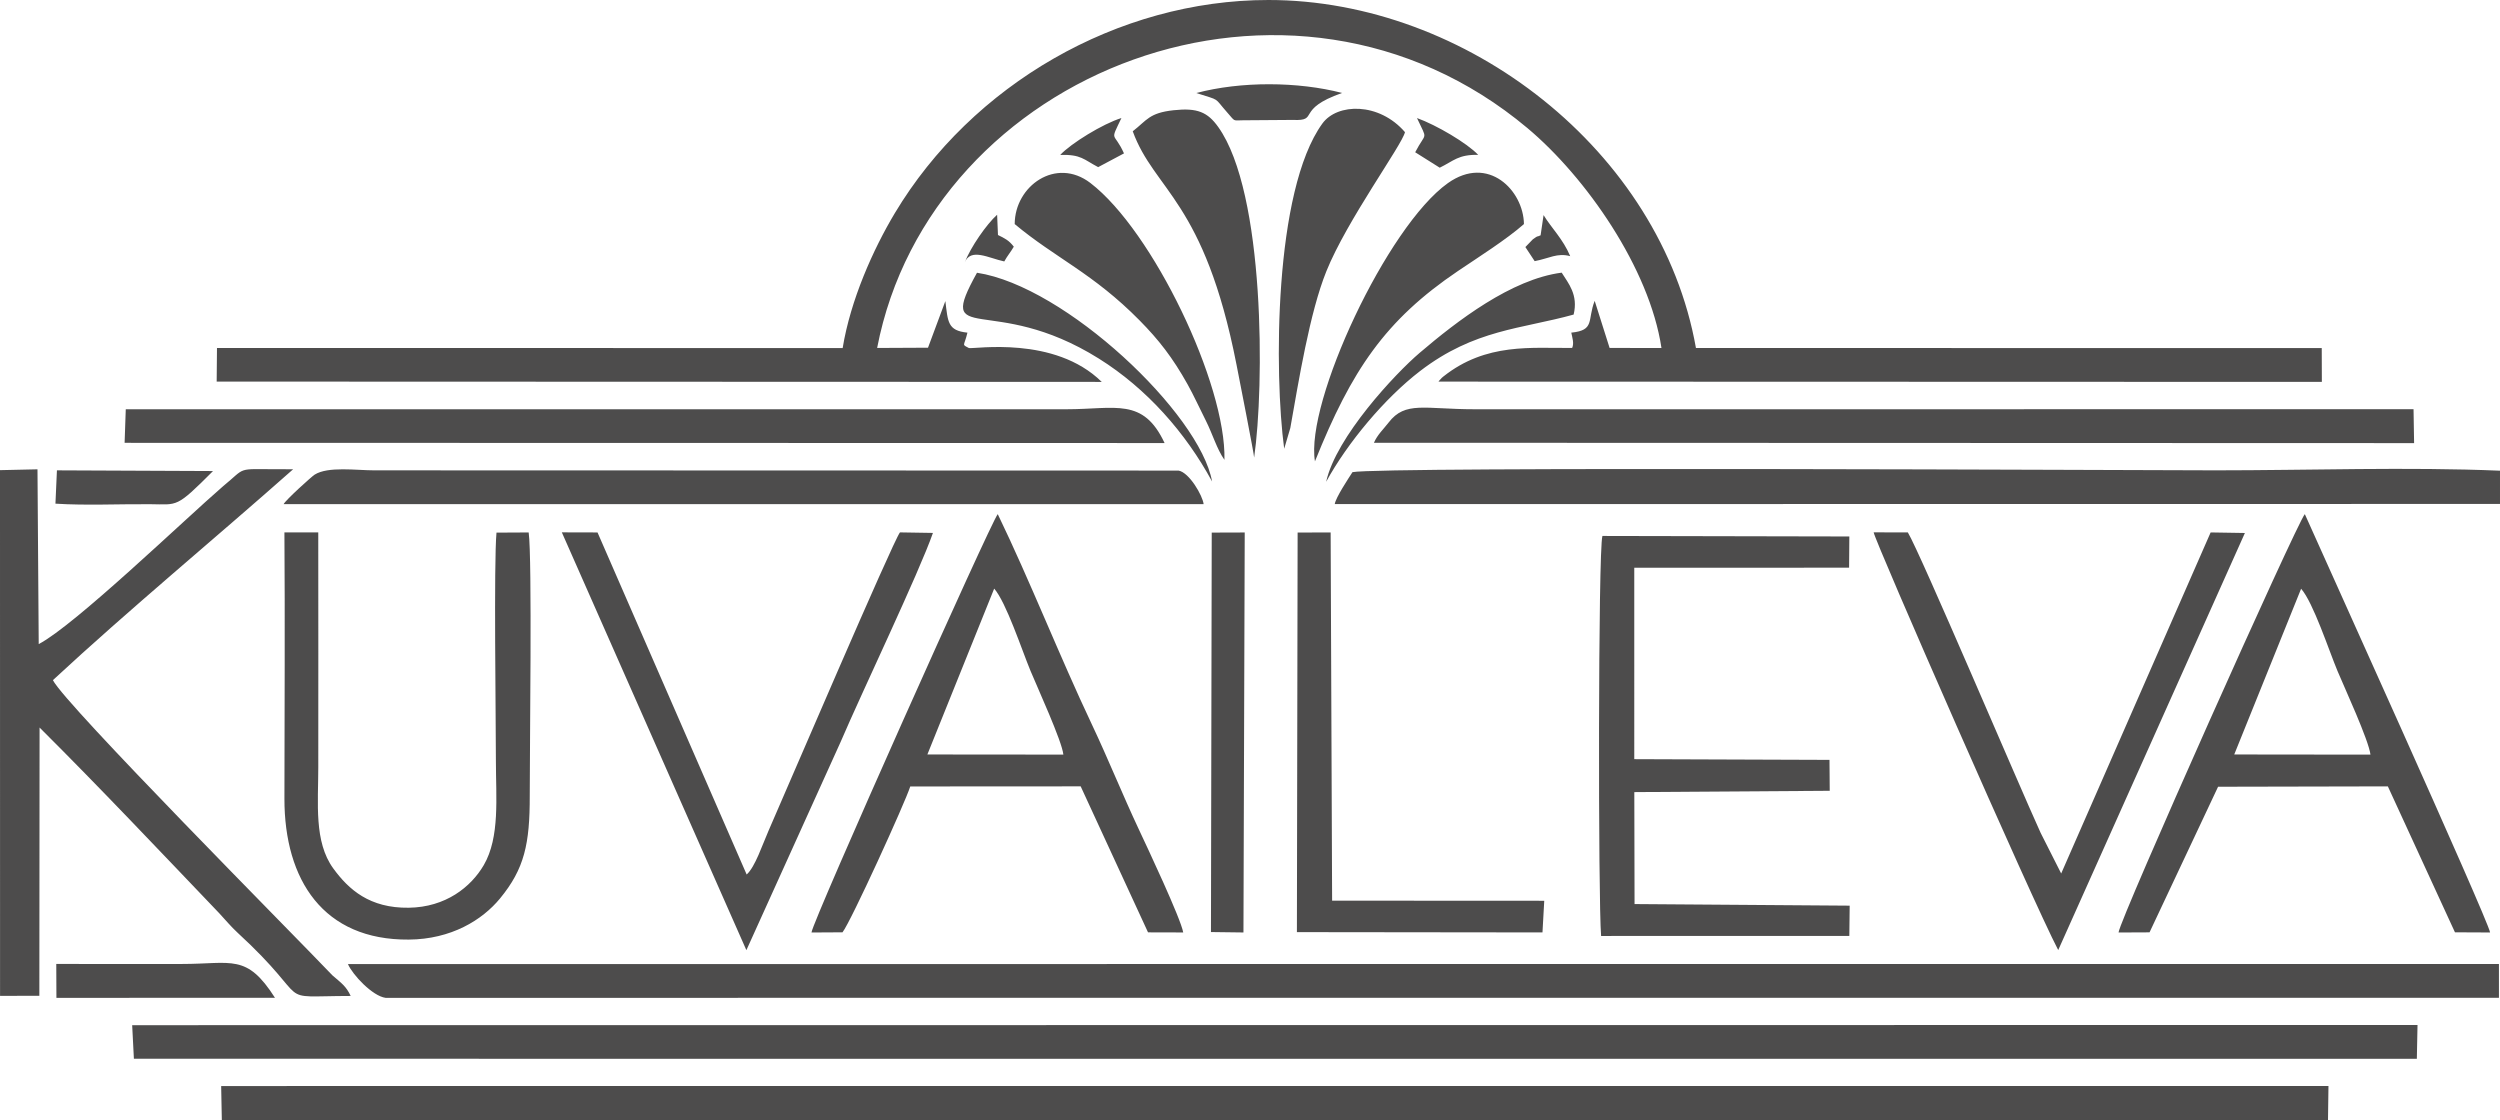
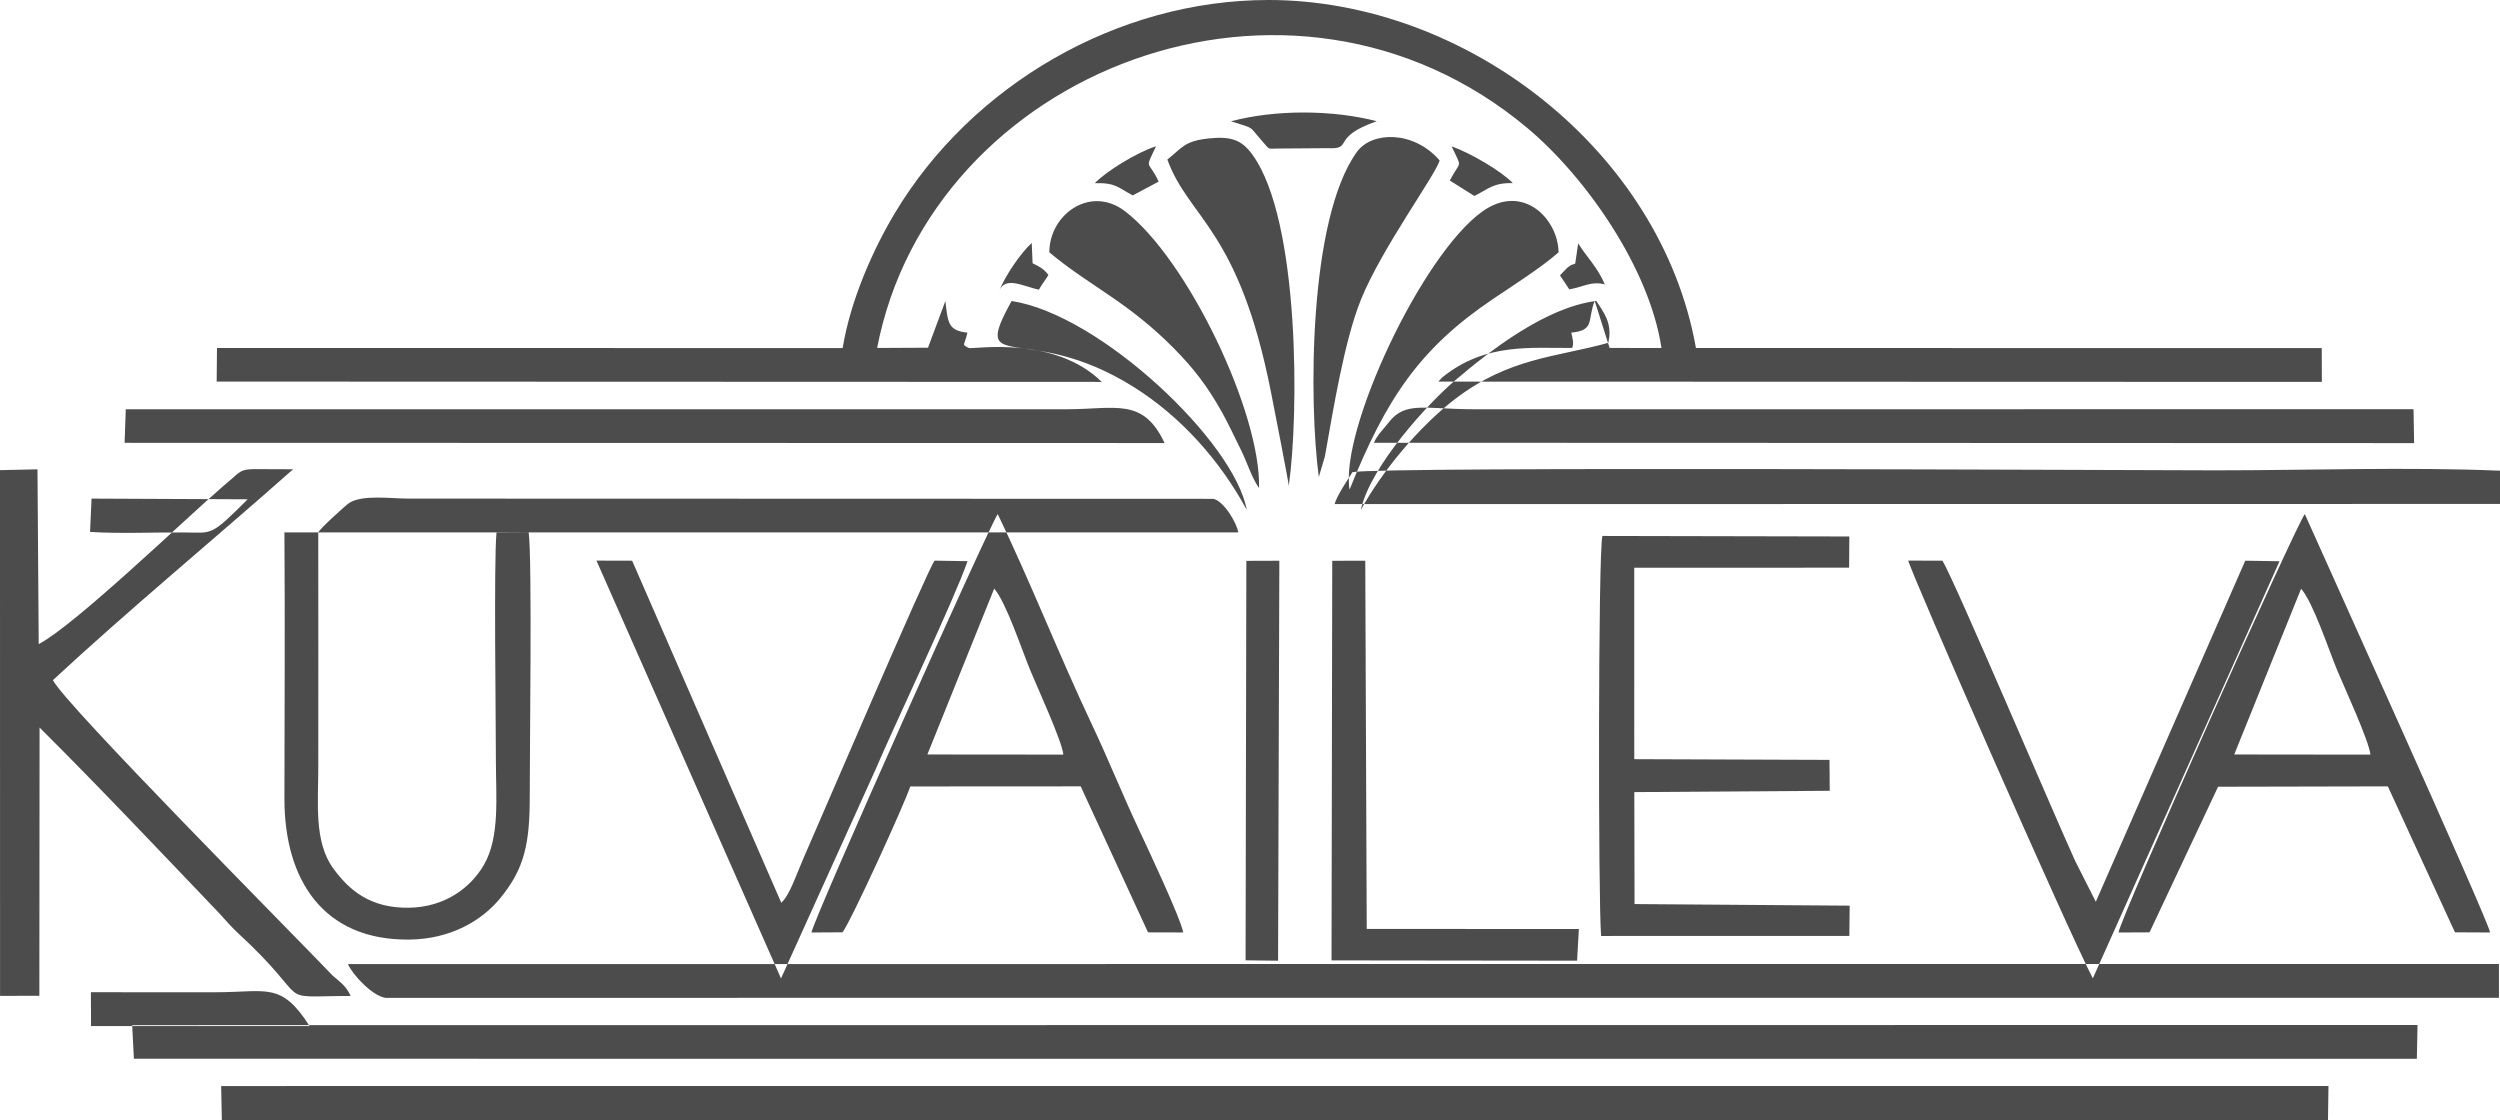
<svg xmlns="http://www.w3.org/2000/svg" xml:space="preserve" width="100%" height="100%" style="shape-rendering:geometricPrecision; text-rendering:geometricPrecision; image-rendering:optimizeQuality; fill-rule:evenodd; clip-rule:evenodd" viewBox="0 0 8118.19 3637.96">
  <defs>
    <style type="text/css">
   
    .fil0 {fill:#4D4C4C}
   
  </style>
  </defs>
  <g id="Layer_x0020_1">
-     <path class="fil0" d="M4118.97 0c-489.62,0 -963.26,275.04 -1213.15,692.01 -70.68,117.94 -143.98,282.32 -169.47,438.17l-2031.76 -0.05 -1 108.99 2874.06 1.03c-153.54,-151.38 -414.89,-105.87 -431.34,-109.96 -24.65,-13.08 -15.51,-4.41 -4.78,-49.98 -64.44,-6.56 -63.24,-34.51 -71.7,-102.5l-56.35 151.4 -165.19 0.82c173.51,-899.65 1341.92,-1359.24 2111.64,-714.03 190.1,159.36 396.49,455.18 435.33,714.24l-168.45 -0.31 -48.42 -152.92c-24.61,62.69 1.81,95.56 -76,103.26 3.13,15.78 9.77,34.25 2.82,49.64 -129.95,1.52 -278.85,-18.05 -418.48,93.06 -1.26,1 -3.46,2.9 -4.6,3.9l-7.64 8.24c-0.65,0.68 -2.35,2.76 -3.42,4.22l2868.62 0.89 -0.35 -109.84 -2032.14 -0.2c-113.67,-640.84 -746.24,-1130.08 -1388.23,-1130.08zm-3684.17 3438.08l7413.36 0.19 2.19 -109.84 -7421.15 0.58 5.6 109.07zm285.54 199.88l6839.29 0 1.54 -111.5 -6842.98 0.19 2.15 111.31zm409.53 -507.38c14.82,34.86 80,104.18 122.28,109.69l6862.6 -0.2 -0.01 -109.79 -6984.87 0.3zm-958.06 -921.97c249.34,-231.15 524.08,-458.12 780.16,-684.85l-44.41 -0.08c-144.25,-0.02 -104.96,-8.68 -183.6,55.63 -123.92,107.01 -480.55,450.8 -598.23,512.25l-3.99 -567.58 -121.74 2.71 0.18 1707.14 127.62 -0.25 0.71 -871.09c200.17,199.37 388.74,399.35 583.71,603.31 20.28,21.85 37.84,43.2 58.85,62.52 257.38,236.72 106.72,206.33 367.73,205.79 -15.01,-31.81 -29.61,-41.26 -59.18,-66.74 -119.14,-125.42 -867.47,-878.38 -907.81,-958.76zm7946.38 -572.16l0 -107.97c-298.3,-12.6 -622.35,-1.15 -923.48,-1.15 -218.54,0 -2712.02,-12.91 -2802.85,5.88 -12.6,19.51 -54.5,82.67 -57.53,103.69l3783.86 -0.45zm-3656.62 -198.67l3377.7 1.11 -1.84 -110.06 -3049.39 0.12c-162.29,0 -224.56,-27.41 -278.82,43.14 -16.01,20.81 -36.91,40.16 -47.65,65.69zm-4056.93 0.2l3377.09 0.69c-69.62,-148.91 -159.38,-109.72 -318.27,-109.72l-3055.05 -0.04 -3.77 109.07zm4794.62 1601.35l806.04 -0.16 1.13 -98.27 -698.57 -5.18 -0.78 -363.54 634.56 -4.29 -0.76 -100.37 -633.93 -2.33 -0.01 -621.52 697.58 -0.25 0.81 -101.35 -801.82 -1.68c-14.03,45.23 -13.86,1187.53 -4.25,1298.94zm-1970.86 -1127.99c38.88,44.3 89.74,199.03 117.99,267.21 21.89,52.87 102.5,228.74 106.67,271.82l-441.61 -0.41 216.95 -538.62zm-593.27 1116.7l100.74 -0.58c27.06,-34.27 203.39,-421.11 220.02,-473.63l553.4 -0.33 218.7 474.12 114.3 0.31c-8.17,-46 -117.12,-277.11 -143.85,-334.03 -53.47,-113.85 -99.62,-229 -152.8,-341.41 -105.64,-223.22 -200.04,-464.39 -305.62,-682.98 -21.43,23.64 -601.23,1320.74 -604.89,1358.53zm4837.24 -1116.29c39.62,45.08 90.13,200.08 118.13,267.04 23.32,55.75 101.17,224.09 107.1,271.69l-442.39 -0.52 217.16 -538.21zm-592.9 1116.29l100.69 -0.46 222.55 -472.83 551.31 -1.21 217.91 473.91 114.1 0.53c-6.84,-42.72 -567.76,-1281.5 -601.61,-1358.51 -25.76,28.43 -601.33,1316.19 -604.95,1358.57zm-5846 -1299.23l-109.88 -0.03c2.03,287.95 0.31,576.61 0.02,864.43 -0.26,264.98 126.96,460.08 403.8,457.86 137.61,-1.1 238.26,-63.1 296.27,-133.53 79.37,-96.34 96.86,-177.51 96.54,-333.66 -0.28,-139.25 8.15,-774.09 -3.49,-854.89l-104.51 0.56c-8.94,100.15 -1.92,600.37 -1.92,742.39 0,116.36 13.46,246.78 -39.33,337.23 -41.67,71.4 -123.94,136.81 -243.6,138.45 -126.91,1.74 -195.07,-58.8 -245.32,-127.87 -62.84,-86.37 -48.5,-211.65 -48.51,-329.15 0,-253.92 0.42,-507.88 -0.07,-761.79zm-112.42 -91.76l2987.5 0.03c-3.29,-27.77 -46.29,-102.39 -81.26,-109l-2611.9 -0.75c-58.87,0 -149.9,-13.55 -193.59,13.91 -10.22,6.42 -94.87,83.18 -100.75,95.81zm5762.57 1448.07l606.19 -1354.37 -111.25 -1.82 -485.3 1107.54 -66.82 -132.11c-71.6,-156.98 -391.84,-911.14 -431.14,-975.45l-110.98 -0.28c2.29,25.19 515.54,1196.63 599.3,1356.49zm-4259.91 0.35l305.86 -675.86c70.31,-164.07 254.63,-549.41 299.94,-679.07l-107.07 -1.75c-22.44,28.09 -372.71,845.7 -426.89,969.07 -19.48,44.36 -43.73,118.03 -70.95,141.88l-484.29 -1110.76 -115.87 -0.31 599.27 1356.8zm1787.69 -58.61l797.46 0.95 5.74 -102.79 -688.86 -0.37 -4.77 -1195.67 -107.23 0.29 -2.34 1297.59zm-533.06 -2600.58c70.32,193.39 232.34,224.56 336.83,757.18 7.76,39.58 58.3,296.54 57.35,302.49 33.33,-229.95 35.89,-859.97 -116.47,-1073.44 -34.5,-48.35 -67.75,-62.95 -144.84,-54.59 -79.77,8.65 -86.5,32.35 -132.87,68.36zm491.79 1030.86l19.89 -67.29c27.16,-152.41 62.68,-374.01 117.03,-508.89 66.76,-165.72 246.14,-410.51 255.33,-451.87 -84.31,-97.68 -220.01,-94.63 -268.34,-27.83 -157.81,218.09 -156.36,815.22 -123.91,1055.88zm-875.11 -729.55c131.63,110.06 254.67,159.71 405.81,313.11 61.33,62.25 106.5,119.37 155.8,207.74 19.47,34.88 39.79,79.2 59.38,118.1 21.72,43.16 35.28,91.33 60.12,126.73 6.05,-245.67 -232.7,-743.75 -435.25,-899.02 -111.83,-85.73 -245.65,9.59 -245.86,133.34zm975.02 770.5c118.76,-295.74 227.71,-458.28 464.93,-618.43 65.02,-43.9 157.67,-102.51 213.73,-152.07 -1.49,-109.08 -115.81,-226.16 -246.98,-132.96 -197.21,140.13 -463.71,711.39 -431.68,903.46zm-337.7 1528.51l105.53 1.36 4.12 -1298.86 -107.15 0.35 -2.5 1297.15zm-3749.11 213.64l709.74 -0.06c-92.33,-144.59 -139.08,-109.9 -302.58,-109.9 -135.84,0 -271.74,0.38 -407.64,-0.11l0.48 110.07zm4123.2 -1675.86c69.22,-126.53 189.95,-271.32 305.44,-359.84 176.62,-135.35 328.75,-135.98 498.18,-183.07 15.61,-64.45 -17.13,-101.33 -38.76,-136.12 -163.29,21.12 -339.44,156.59 -461.61,260.74 -78.44,66.87 -271.01,272.15 -303.25,418.29zm-370.42 -0.81c-39.69,-220.88 -476.59,-634.44 -763.43,-677.88 -137.29,247.52 48.57,61.43 395.79,278.76 155.32,97.22 281.73,240.58 367.64,399.12zm-3755.96 71.94c99.05,6.34 207.97,0.93 307.77,1.76 90.45,0.75 83.13,13.41 203.92,-107.65l-506.87 -2.29 -4.82 108.18zm3704.72 -1333.43c80.66,25.97 55.07,12.03 100.43,63.17 27.21,30.69 16.92,25.66 50.67,25.35l162.69 -1.2c87.64,4.08 6.1,-33.86 159.61,-87.58 -143.43,-37.32 -329.13,-38.1 -473.4,0.26zm-441.93 201.01c67.85,-2.12 75.95,14.87 123.22,39.6l83.85 -44.62c-33.26,-73.82 -46.92,-33.44 -8.29,-114.81 -60.53,18.68 -164.02,82.56 -198.78,119.83zm1152.68 -8.7l79.71 50.14c45.56,-22.19 60.27,-43.12 124.84,-41.7 -36.32,-38.43 -136.03,-96.99 -198.69,-119.53 35.16,76.38 30.17,41.69 -5.86,111.09zm-1462.96 358.21c19.5,-48.74 77.29,-14.64 128.6,-3.64 9.73,-17.87 20.96,-30.49 30.96,-47.93 -15.82,-20.64 -29.49,-27.2 -51.43,-37.9l-2.74 -65.83c-33.93,30.32 -86.24,105.37 -105.39,155.3zm1870.21 -88.48c-17.29,8.03 -3.45,-2.48 -25.24,13.04l-24.22 25.05 30.17 45.77c47.05,-8.81 73.27,-27.75 115.46,-16.19 -23.65,-56.08 -60.51,-90.61 -86.54,-133.37l-9.63 65.7z" />
+     <path class="fil0" d="M4118.97 0c-489.62,0 -963.26,275.04 -1213.15,692.01 -70.68,117.94 -143.98,282.32 -169.47,438.17l-2031.76 -0.05 -1 108.99 2874.06 1.03c-153.54,-151.38 -414.89,-105.87 -431.34,-109.96 -24.65,-13.08 -15.51,-4.41 -4.78,-49.98 -64.44,-6.56 -63.24,-34.51 -71.7,-102.5l-56.35 151.4 -165.19 0.82c173.51,-899.65 1341.92,-1359.24 2111.64,-714.03 190.1,159.36 396.49,455.18 435.33,714.24l-168.45 -0.31 -48.42 -152.92c-24.61,62.69 1.81,95.56 -76,103.26 3.13,15.78 9.77,34.25 2.82,49.64 -129.95,1.52 -278.85,-18.05 -418.48,93.06 -1.26,1 -3.46,2.9 -4.6,3.9l-7.64 8.24c-0.65,0.68 -2.35,2.76 -3.42,4.22l2868.62 0.89 -0.35 -109.84 -2032.14 -0.2c-113.67,-640.84 -746.24,-1130.08 -1388.23,-1130.08zm-3684.17 3438.08l7413.36 0.19 2.19 -109.84 -7421.15 0.58 5.6 109.07zm285.54 199.88l6839.29 0 1.54 -111.5 -6842.98 0.19 2.15 111.31zm409.53 -507.38c14.82,34.86 80,104.18 122.28,109.69l6862.6 -0.2 -0.01 -109.79 -6984.87 0.3zm-958.06 -921.97c249.34,-231.15 524.08,-458.12 780.16,-684.85l-44.41 -0.08c-144.25,-0.02 -104.96,-8.68 -183.6,55.63 -123.92,107.01 -480.55,450.8 -598.23,512.25l-3.99 -567.58 -121.74 2.71 0.18 1707.14 127.62 -0.25 0.71 -871.09c200.17,199.37 388.74,399.35 583.71,603.31 20.28,21.85 37.84,43.2 58.85,62.52 257.38,236.72 106.72,206.33 367.73,205.79 -15.01,-31.81 -29.61,-41.26 -59.18,-66.74 -119.14,-125.42 -867.47,-878.38 -907.81,-958.76zm7946.38 -572.16l0 -107.97c-298.3,-12.6 -622.35,-1.15 -923.48,-1.15 -218.54,0 -2712.02,-12.91 -2802.85,5.88 -12.6,19.51 -54.5,82.67 -57.53,103.69l3783.86 -0.45zm-3656.62 -198.67l3377.7 1.11 -1.84 -110.06 -3049.39 0.12c-162.29,0 -224.56,-27.41 -278.82,43.14 -16.01,20.81 -36.91,40.16 -47.65,65.69zm-4056.93 0.2l3377.09 0.69c-69.62,-148.91 -159.38,-109.72 -318.27,-109.72l-3055.05 -0.04 -3.77 109.07zm4794.62 1601.35l806.04 -0.16 1.13 -98.27 -698.57 -5.18 -0.78 -363.54 634.56 -4.29 -0.76 -100.37 -633.93 -2.33 -0.01 -621.52 697.58 -0.25 0.81 -101.35 -801.82 -1.68c-14.03,45.23 -13.86,1187.53 -4.25,1298.94zm-1970.86 -1127.99c38.88,44.3 89.74,199.03 117.99,267.21 21.89,52.87 102.5,228.74 106.67,271.82l-441.61 -0.41 216.95 -538.62zm-593.27 1116.7l100.74 -0.58c27.06,-34.27 203.39,-421.11 220.02,-473.63l553.4 -0.33 218.7 474.12 114.3 0.31c-8.17,-46 -117.12,-277.11 -143.85,-334.03 -53.47,-113.85 -99.62,-229 -152.8,-341.41 -105.64,-223.22 -200.04,-464.39 -305.62,-682.98 -21.43,23.64 -601.23,1320.74 -604.89,1358.53zm4837.24 -1116.29c39.62,45.08 90.13,200.08 118.13,267.04 23.32,55.75 101.17,224.09 107.1,271.69l-442.39 -0.52 217.16 -538.21zm-592.9 1116.29l100.69 -0.46 222.55 -472.83 551.31 -1.21 217.91 473.91 114.1 0.53c-6.84,-42.72 -567.76,-1281.5 -601.61,-1358.51 -25.76,28.43 -601.33,1316.19 -604.95,1358.57zm-5846 -1299.23l-109.88 -0.03c2.03,287.95 0.31,576.61 0.02,864.43 -0.26,264.98 126.96,460.08 403.8,457.86 137.61,-1.1 238.26,-63.1 296.27,-133.53 79.37,-96.34 96.86,-177.51 96.54,-333.66 -0.28,-139.25 8.15,-774.09 -3.49,-854.89l-104.51 0.56c-8.94,100.15 -1.92,600.37 -1.92,742.39 0,116.36 13.46,246.78 -39.33,337.23 -41.67,71.4 -123.94,136.81 -243.6,138.45 -126.91,1.74 -195.07,-58.8 -245.32,-127.87 -62.84,-86.37 -48.5,-211.65 -48.51,-329.15 0,-253.92 0.42,-507.88 -0.07,-761.79zl2987.5 0.03c-3.29,-27.77 -46.29,-102.39 -81.26,-109l-2611.9 -0.75c-58.87,0 -149.9,-13.55 -193.59,13.91 -10.22,6.42 -94.87,83.18 -100.75,95.81zm5762.57 1448.07l606.19 -1354.37 -111.25 -1.82 -485.3 1107.54 -66.82 -132.11c-71.6,-156.98 -391.84,-911.14 -431.14,-975.45l-110.98 -0.28c2.29,25.19 515.54,1196.63 599.3,1356.49zm-4259.91 0.35l305.86 -675.86c70.31,-164.07 254.63,-549.41 299.94,-679.07l-107.07 -1.75c-22.44,28.09 -372.71,845.7 -426.89,969.07 -19.48,44.36 -43.73,118.03 -70.95,141.88l-484.29 -1110.76 -115.87 -0.31 599.27 1356.8zm1787.69 -58.61l797.46 0.95 5.74 -102.79 -688.86 -0.37 -4.77 -1195.67 -107.23 0.29 -2.34 1297.59zm-533.06 -2600.58c70.32,193.39 232.34,224.56 336.83,757.18 7.76,39.58 58.3,296.54 57.35,302.49 33.33,-229.95 35.89,-859.97 -116.47,-1073.44 -34.5,-48.35 -67.75,-62.95 -144.84,-54.59 -79.77,8.65 -86.5,32.35 -132.87,68.36zm491.79 1030.86l19.89 -67.29c27.16,-152.41 62.68,-374.01 117.03,-508.89 66.76,-165.72 246.14,-410.51 255.33,-451.87 -84.31,-97.68 -220.01,-94.63 -268.34,-27.83 -157.81,218.09 -156.36,815.22 -123.91,1055.88zm-875.11 -729.55c131.63,110.06 254.67,159.71 405.81,313.11 61.33,62.25 106.5,119.37 155.8,207.74 19.47,34.88 39.79,79.2 59.38,118.1 21.72,43.16 35.28,91.33 60.12,126.73 6.05,-245.67 -232.7,-743.75 -435.25,-899.02 -111.83,-85.73 -245.65,9.59 -245.86,133.34zm975.02 770.5c118.76,-295.74 227.71,-458.28 464.93,-618.43 65.02,-43.9 157.67,-102.51 213.73,-152.07 -1.49,-109.08 -115.81,-226.16 -246.98,-132.96 -197.21,140.13 -463.71,711.39 -431.68,903.46zm-337.7 1528.51l105.53 1.36 4.12 -1298.86 -107.15 0.35 -2.5 1297.15zm-3749.11 213.64l709.74 -0.06c-92.33,-144.59 -139.08,-109.9 -302.58,-109.9 -135.84,0 -271.74,0.38 -407.64,-0.11l0.48 110.07zm4123.2 -1675.86c69.22,-126.53 189.95,-271.32 305.44,-359.84 176.62,-135.35 328.75,-135.98 498.18,-183.07 15.61,-64.45 -17.13,-101.33 -38.76,-136.12 -163.29,21.12 -339.44,156.59 -461.61,260.74 -78.44,66.87 -271.01,272.15 -303.25,418.29zm-370.42 -0.81c-39.69,-220.88 -476.59,-634.44 -763.43,-677.88 -137.29,247.52 48.57,61.43 395.79,278.76 155.32,97.22 281.73,240.58 367.64,399.12zm-3755.96 71.94c99.05,6.34 207.97,0.93 307.77,1.76 90.45,0.75 83.13,13.41 203.92,-107.65l-506.87 -2.29 -4.82 108.18zm3704.72 -1333.43c80.66,25.97 55.07,12.03 100.43,63.17 27.21,30.69 16.92,25.66 50.67,25.35l162.69 -1.2c87.64,4.08 6.1,-33.86 159.61,-87.58 -143.43,-37.32 -329.13,-38.1 -473.4,0.26zm-441.93 201.01c67.85,-2.12 75.95,14.87 123.22,39.6l83.85 -44.62c-33.26,-73.82 -46.92,-33.44 -8.29,-114.81 -60.53,18.68 -164.02,82.56 -198.78,119.83zm1152.68 -8.7l79.71 50.14c45.56,-22.19 60.27,-43.12 124.84,-41.7 -36.32,-38.43 -136.03,-96.99 -198.69,-119.53 35.16,76.38 30.17,41.69 -5.86,111.09zm-1462.96 358.21c19.5,-48.74 77.29,-14.64 128.6,-3.64 9.73,-17.87 20.96,-30.49 30.96,-47.93 -15.82,-20.64 -29.49,-27.2 -51.43,-37.9l-2.74 -65.83c-33.93,30.32 -86.24,105.37 -105.39,155.3zm1870.21 -88.48c-17.29,8.03 -3.45,-2.48 -25.24,13.04l-24.22 25.05 30.17 45.77c47.05,-8.81 73.27,-27.75 115.46,-16.19 -23.65,-56.08 -60.51,-90.61 -86.54,-133.37l-9.63 65.7z" />
  </g>
</svg>